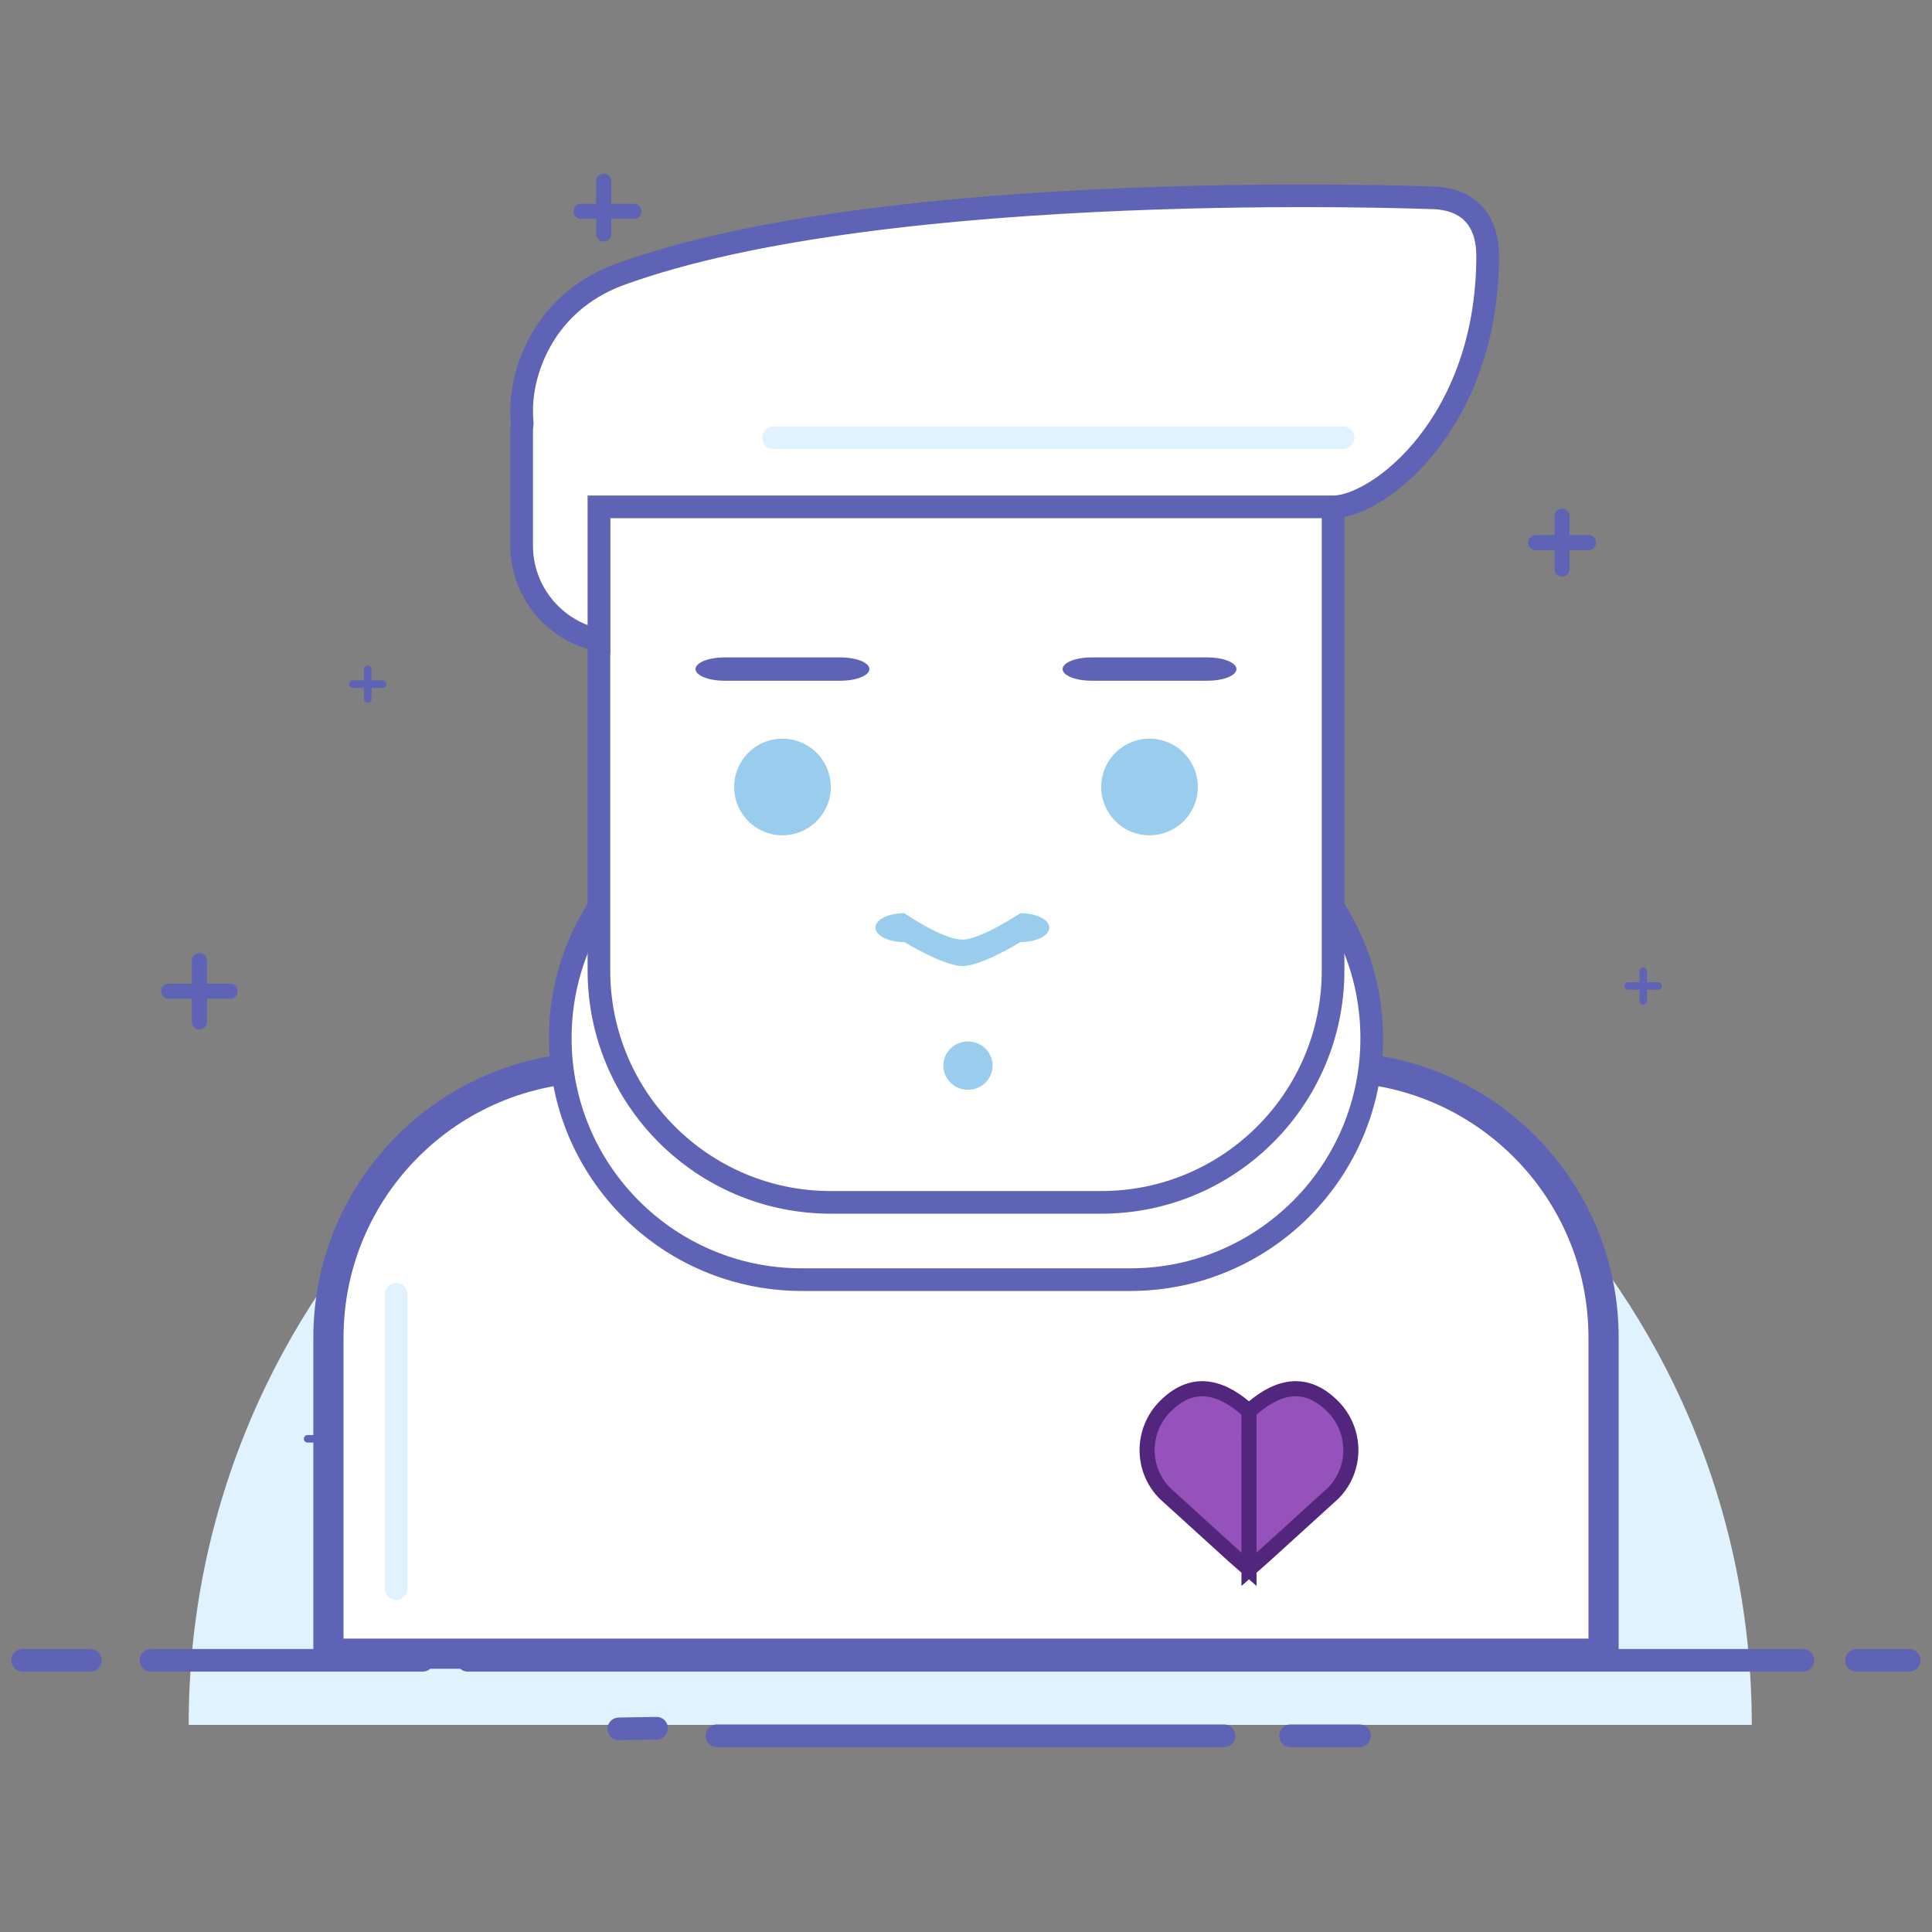
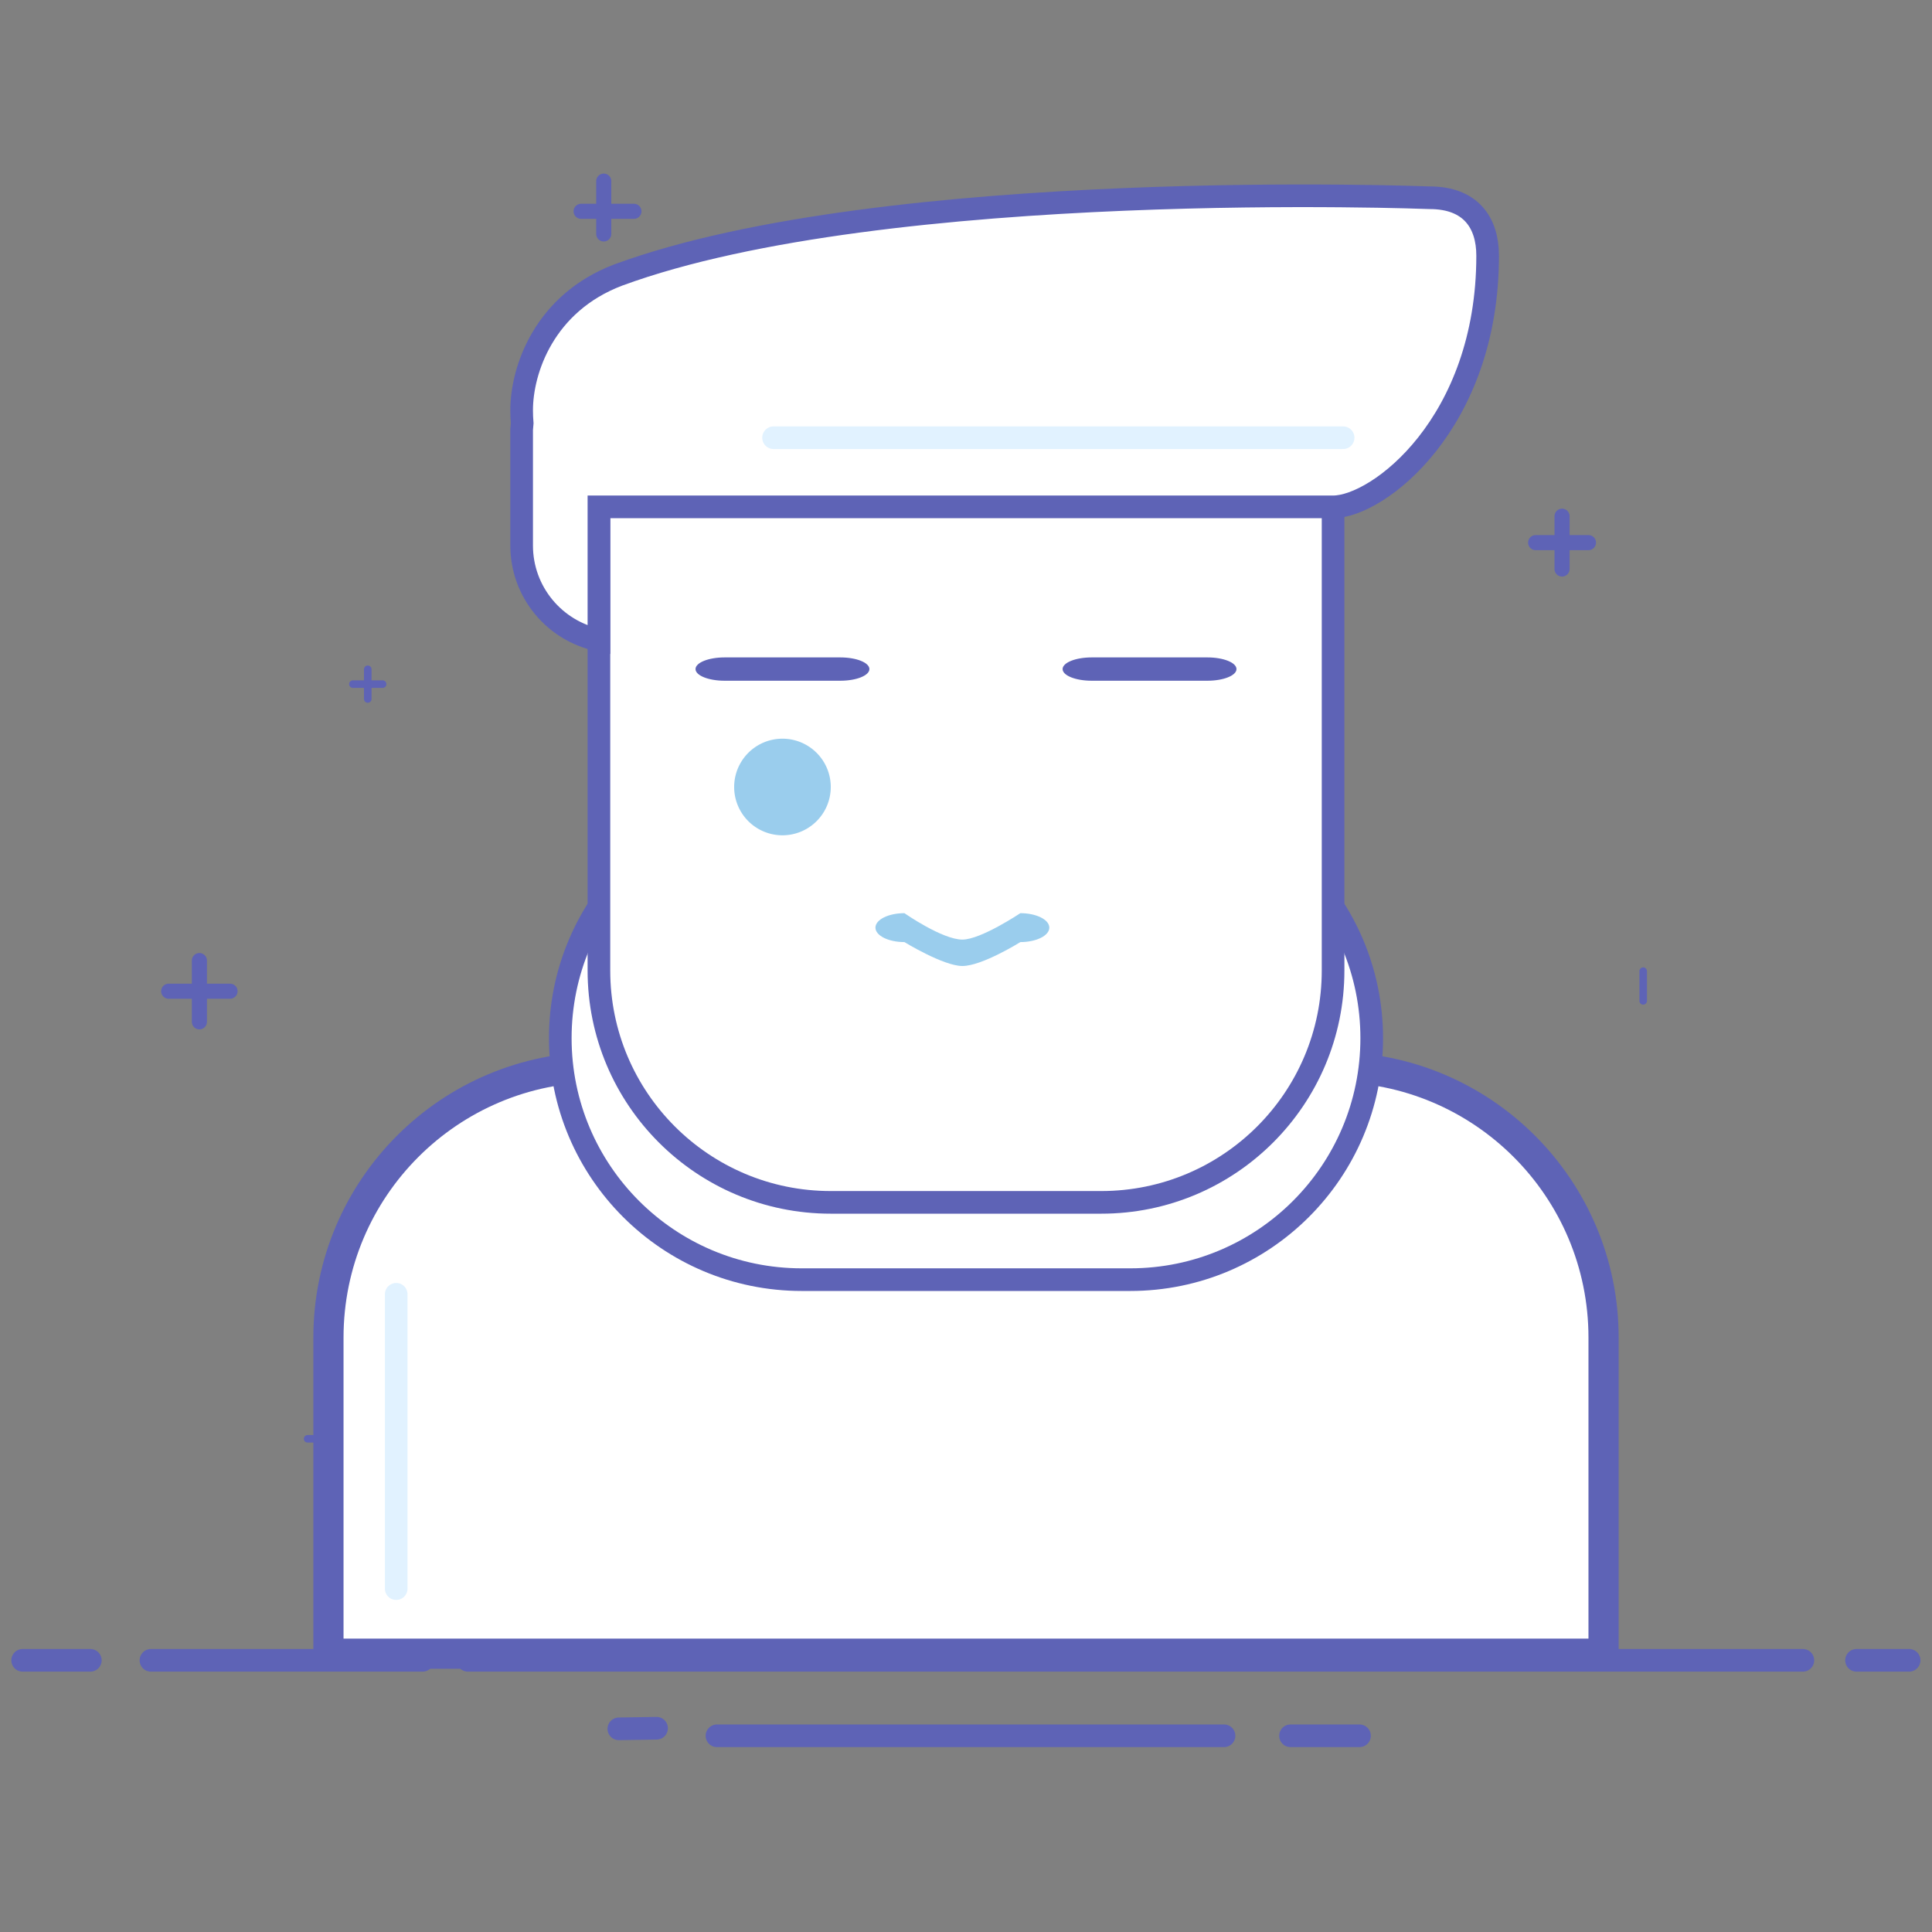
<svg xmlns="http://www.w3.org/2000/svg" width="256" height="256">
  <rect width="100%" height="100%" fill="#808080" stroke="none" />
  <g fill="none" fill-rule="evenodd">
-     <path d="M25 228.56C25 171.365 71.365 125 128.56 125s103.56 46.365 103.56 103.56H25z" fill="#E1F2FF" fill-rule="nonzero" />
    <path d="M212.48 177.24c0-19.794-16.046-35.84-35.84-35.84H79.36c-19.794 0-35.84 16.046-35.84 35.84v41.88h168.96v-41.88z" stroke="#5E63B6" stroke-width="4" fill="#FFF" fill-rule="nonzero" />
-     <path d="M165.497 188.5v-1.505 20.978c.178-.153 1.486-1.308 11.137-10.098 3.157-3.171 3.141-8.295 0-11.484-3.996-4.06-7.957-2.286-11.13.61l-.007 1.499zM165.497 188.5v-1.505 20.978c-.178-.153-1.487-1.308-11.138-10.098-3.156-3.171-3.141-8.295 0-11.484 3.996-4.06 7.958-2.286 11.13.61l.008 1.499z" stroke="#52267D" stroke-width="2" fill="#9452BA" fill-rule="nonzero" />
    <path d="M106.24 105.56h43.52c17.672 0 32 14.328 32 32s-14.328 32-32 32h-43.52c-17.672 0-32-14.328-32-32s14.328-32 32-32z" stroke="#5E63B6" stroke-width="3" fill="#FFF" fill-rule="nonzero" />
    <path d="M110.08 36.44h35.84c16.965 0 30.72 13.755 30.72 30.72v61.44c0 16.965-13.755 30.72-30.72 30.72h-35.84c-16.965 0-30.72-13.755-30.72-30.72V67.16c0-16.965 13.755-30.72 30.72-30.72z" stroke="#5E63B6" stroke-width="3" fill="#FFF" fill-rule="nonzero" />
    <path d="M160 87.111h-15.36c-2.12 0-3.84.692-3.84 1.545 0 .852 1.72 1.544 3.84 1.544H160c2.12 0 3.84-.692 3.84-1.544 0-.853-1.72-1.545-3.84-1.545z" fill="#5E63B6" fill-rule="nonzero" />
    <path d="M135.2 121s-5.226 3.5-7.68 3.5c-2.666 0-7.68-3.5-7.68-3.5-2.12 0-3.84.858-3.84 1.916 0 1.058 1.72 1.916 3.84 1.916 0 0 5.173 3.168 7.68 3.168 2.613 0 7.68-3.168 7.68-3.168 2.12 0 3.84-.858 3.84-1.916 0-1.058-1.72-1.916-3.84-1.916z" fill="#9ACDED" fill-rule="nonzero" />
    <path d="M111.36 87.111H96c-2.12 0-3.84.692-3.84 1.545 0 .852 1.72 1.544 3.84 1.544h15.36c2.12 0 3.84-.692 3.84-1.544 0-.853-1.72-1.545-3.84-1.545z" fill="#5E63B6" />
    <path d="M103.68 97.88a6.4 6.4 0 1 0 .001 12.801 6.4 6.4 0 0 0-.001-12.801z" fill="#9ACDED" fill-rule="nonzero" />
-     <path d="M152.32 97.88a6.4 6.4 0 1 0 .001 12.801 6.4 6.4 0 0 0-.001-12.801zM128.26 138c-1.8 0-3.26 1.434-3.26 3.2 0 1.768 1.46 3.2 3.26 3.2 1.8 0 3.26-1.432 3.26-3.2 0-1.766-1.46-3.2-3.26-3.2z" fill="#9ACDED" />
    <path d="M79.36 67.16h97.28c5.95 0 20.48-11.028 20.48-33.28 0-4.37-2.23-7.677-7.68-7.677 0 0-71.974-2.83-107.52 10.237-9.815 3.725-12.8 12.59-12.8 17.92 0 .587.025 1.164.073 1.73l-.073.83v15.36c0 6.19 4.398 11.356 10.24 12.541V67.16z" stroke="#5E63B6" stroke-width="3" fill="#FFF" fill-rule="nonzero" />
    <path d="M102.5 58h75.47M52.5 171.5v39" stroke="#E1F2FF" stroke-width="3" fill="#FFF" fill-rule="nonzero" stroke-linecap="round" stroke-linejoin="round" />
    <g fill="#FFF" fill-rule="nonzero" stroke="#5E63B6" stroke-linecap="round" stroke-linejoin="round" stroke-width="3">
      <path d="M20 220h36M62 220h176.89M246 220h6.97M3 220h8.97M95 230h67.19M171 230h9.14M87 229l-5 .08" />
    </g>
    <g stroke="#5E63B6" stroke-linecap="round">
      <path d="M206.98 68.4v7M210.48 71.9h-7M80 24v7M84 28h-7" stroke-width="2" stroke-linejoin="round" />
      <path d="M42.73 188.68v3.94M44.7 190.65h-3.94" />
-       <path d="M217.73 128.68v3.94M219.7 130.65h-3.94" stroke-linejoin="round" />
+       <path d="M217.73 128.68v3.94M219.7 130.65" stroke-linejoin="round" />
      <path d="M48.73 88.68v3.94M50.7 90.65h-3.94" />
      <path d="M26.42 127.28v8.12M30.48 131.34h-8.13" stroke-width="2" fill="#FFF" fill-rule="nonzero" />
    </g>
  </g>
</svg>